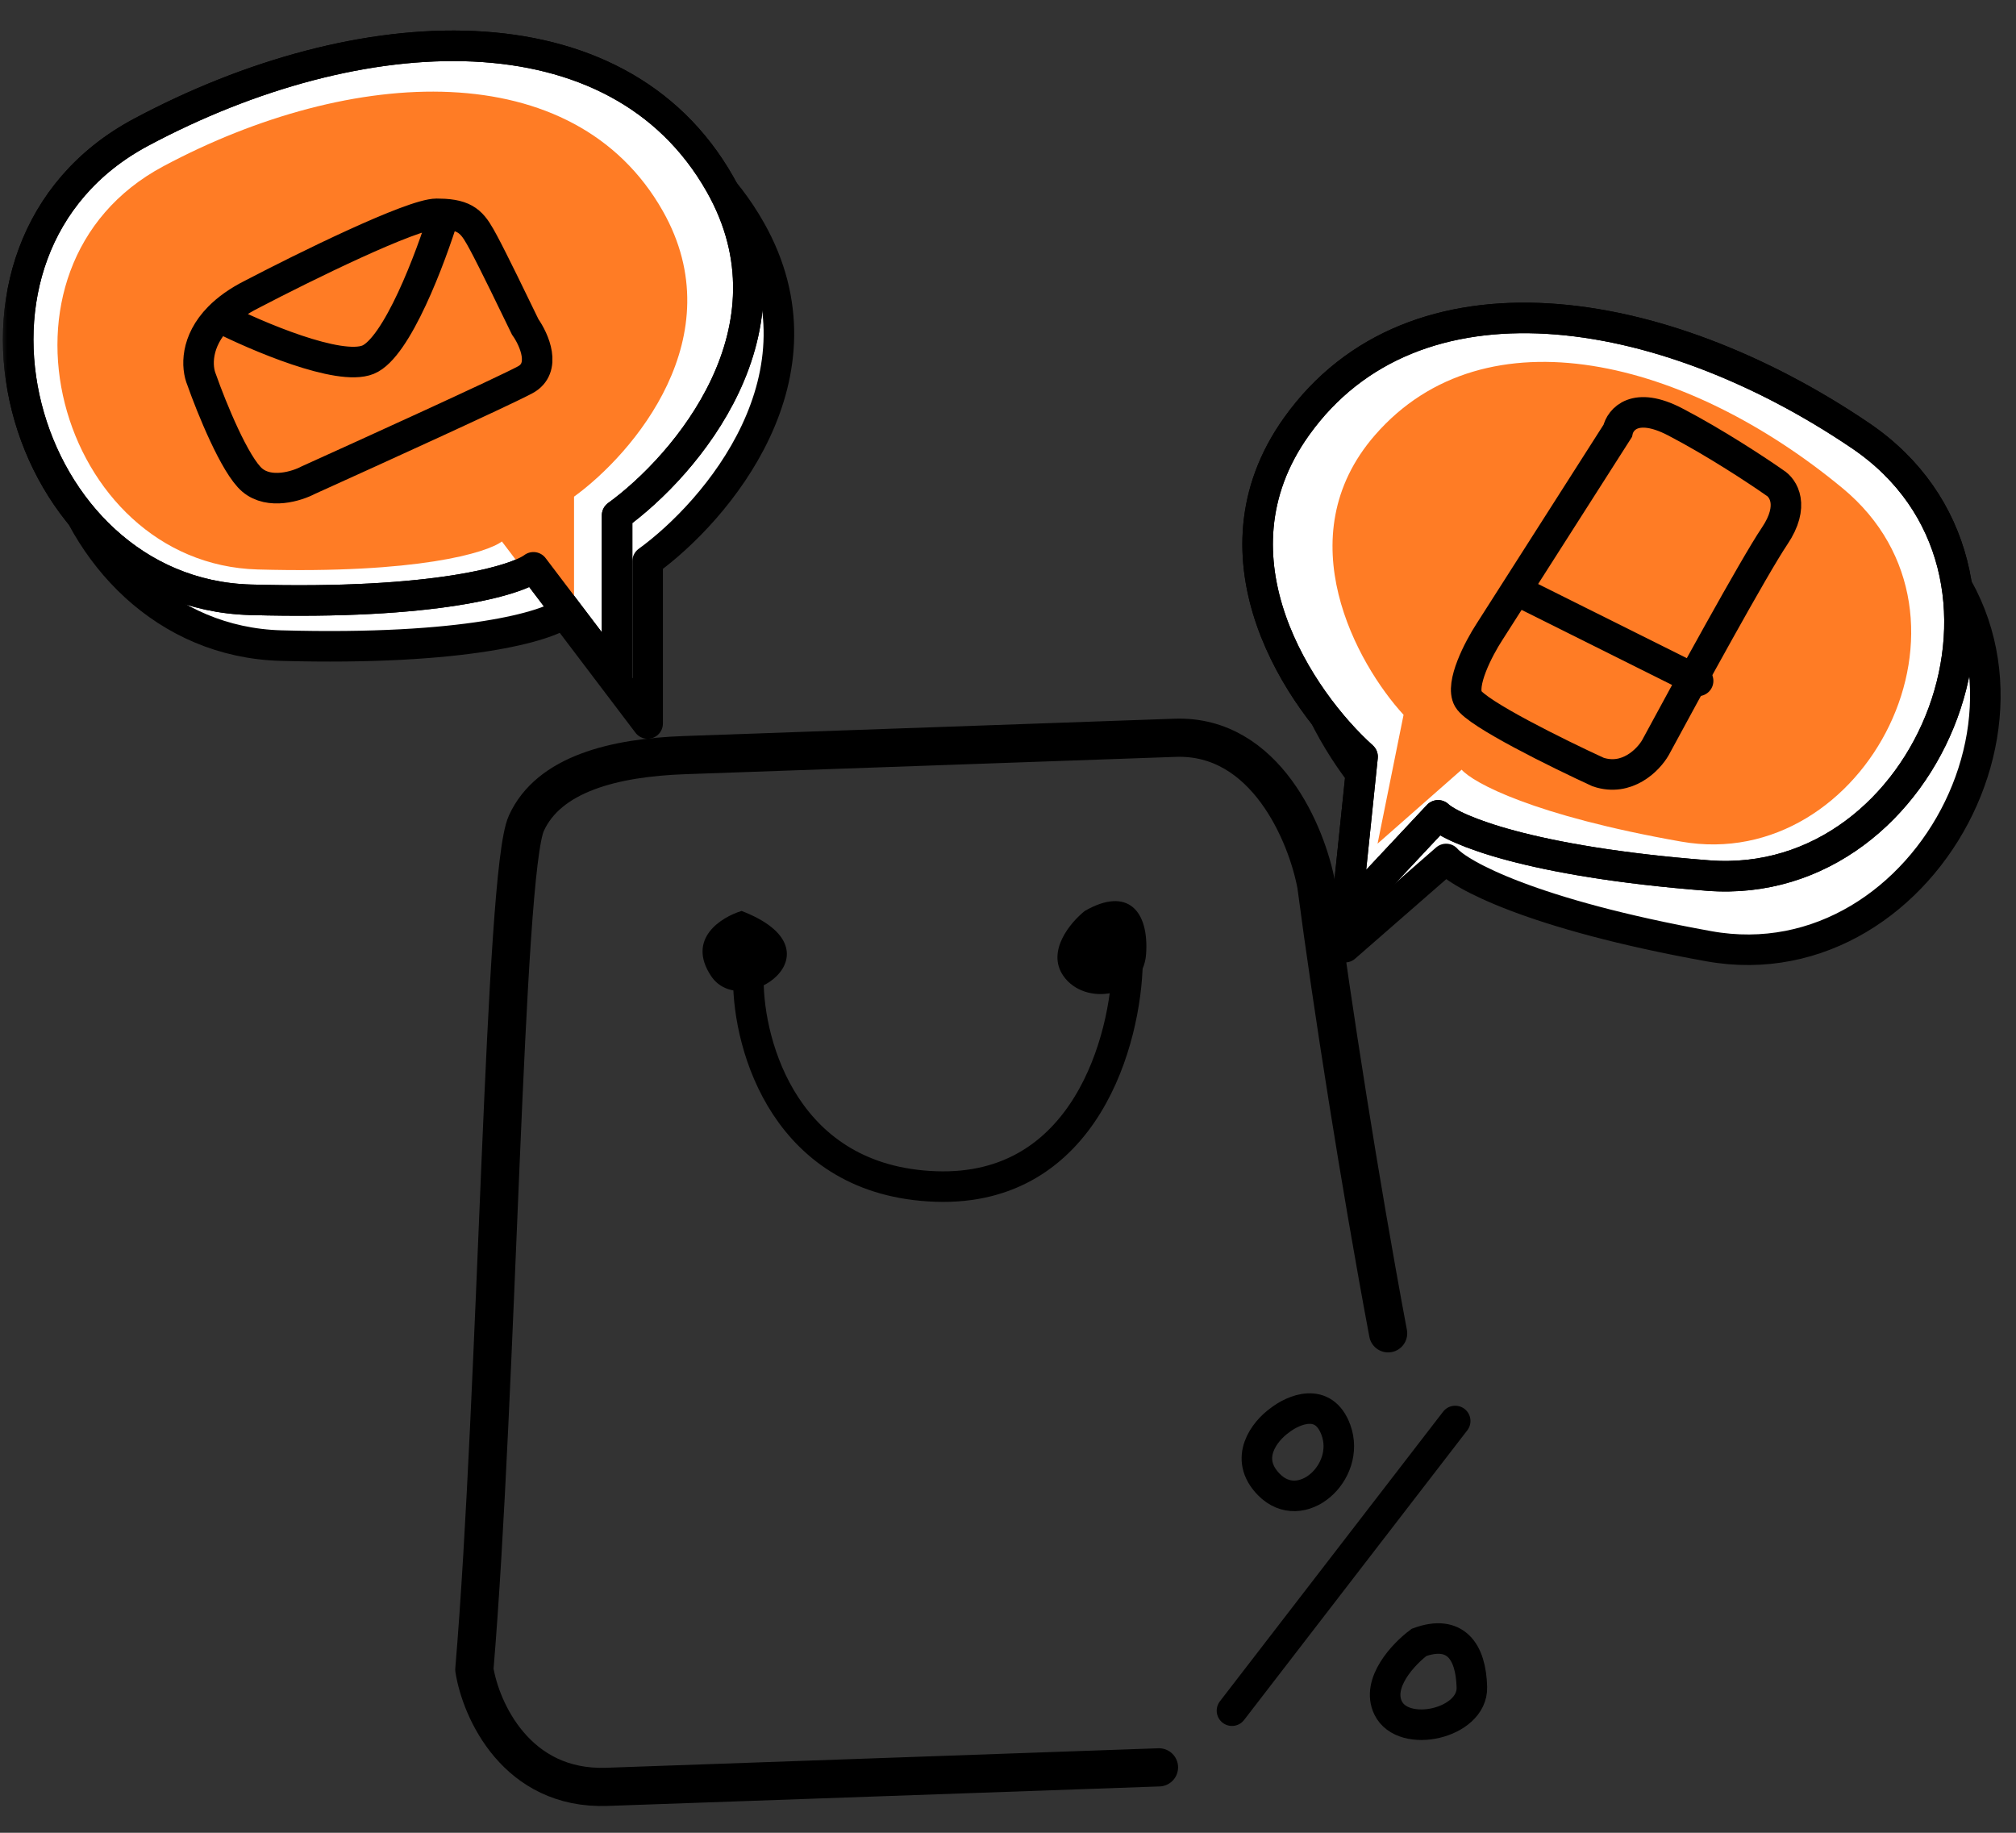
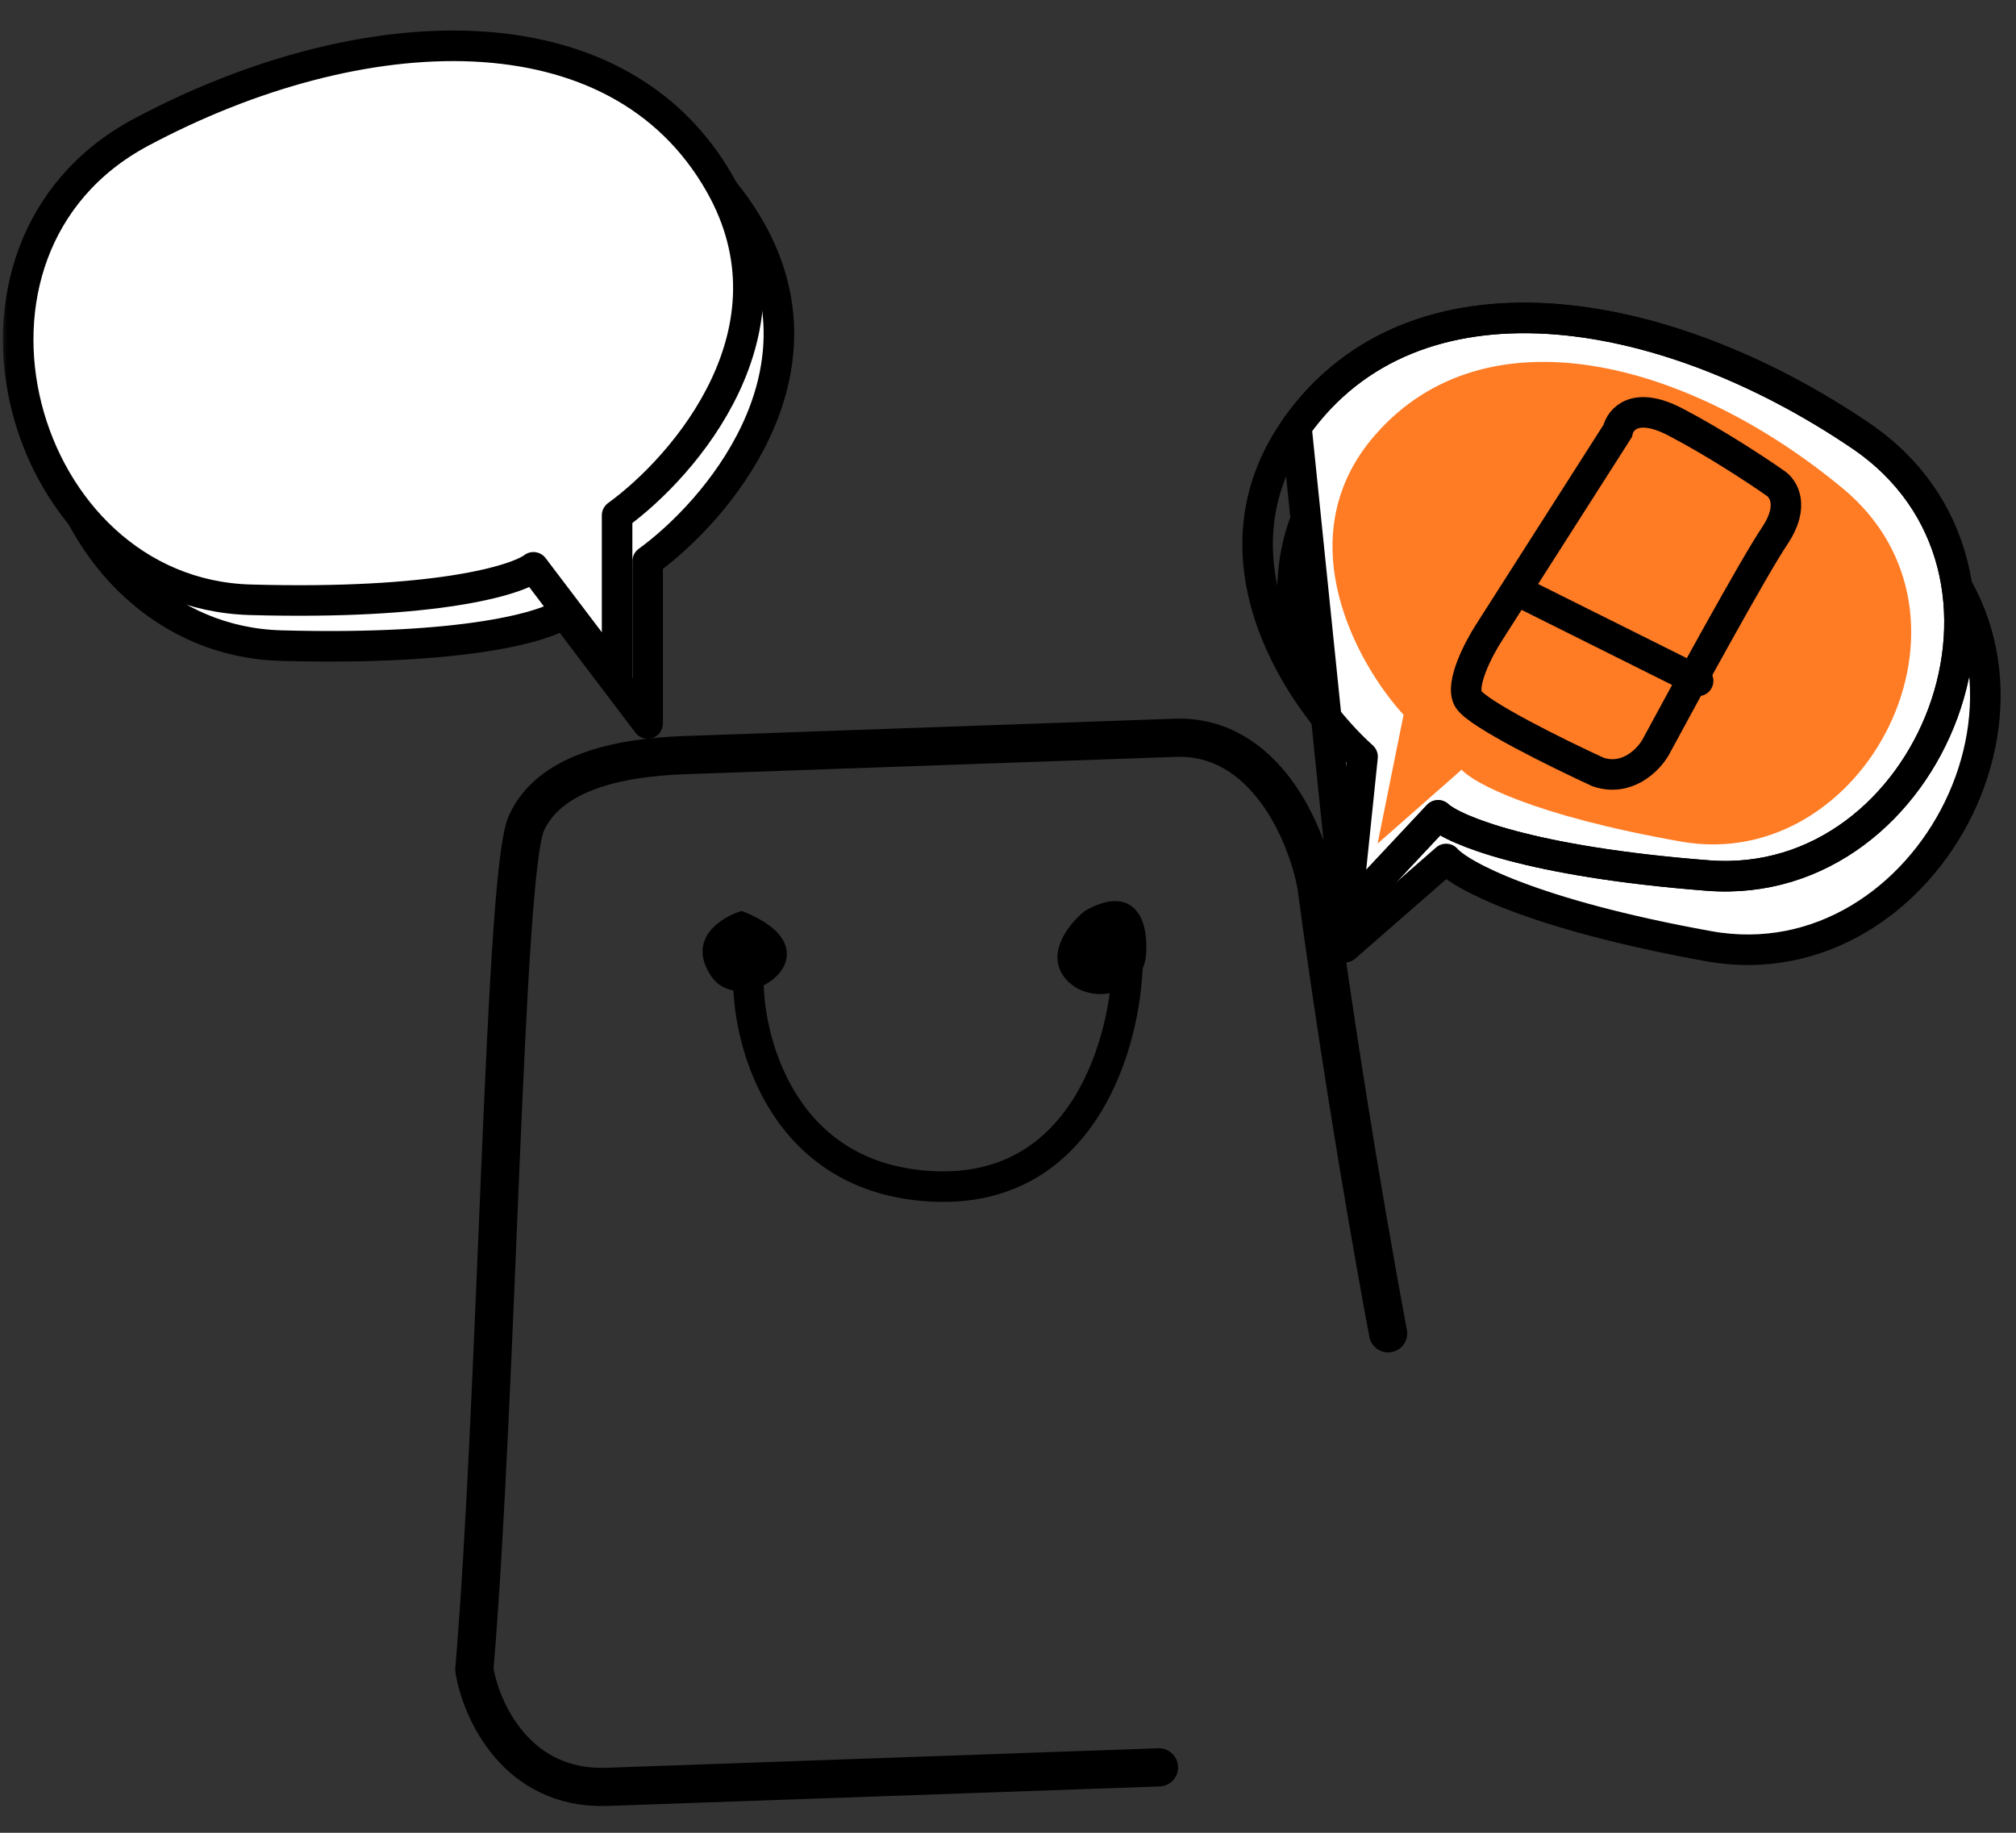
<svg xmlns="http://www.w3.org/2000/svg" width="132" height="120" viewBox="0 0 132 120" fill="none">
  <rect x="0" y="0" width="132" height="120" fill="#333333" stroke="none" />
  <mask id="mask0_1_1366" style="mask-type:alpha" maskUnits="userSpaceOnUse" x="0" y="0" width="132" height="120">
    <rect width="132" height="120" fill="#D9D9D9" />
  </mask>
  <g mask="url(#mask0_1_1366)">
    <path d="M49.145 15.065C54.538 24.587 46.898 33.485 42.405 36.744V47.371L36.928 40.145C35.804 40.995 30.524 42.61 18.391 42.27C3.225 41.845 -3.094 19.316 11.229 11.664C25.553 4.012 42.405 3.162 49.145 15.065Z" fill="white" stroke="black" stroke-width="2" stroke-linecap="round" stroke-linejoin="round" />
    <path d="M47.145 12.065C52.538 21.587 44.898 30.485 40.405 33.744V44.371L34.928 37.145C33.804 37.995 28.524 39.61 16.391 39.27C1.225 38.845 -5.094 16.316 9.229 8.664C23.553 1.012 40.405 0.162 47.145 12.065Z" fill="white" stroke="black" stroke-width="2" stroke-linecap="round" stroke-linejoin="round" />
-     <path d="M43.4 13.819C48.052 22.032 41.462 29.708 37.586 32.519V41.686L32.862 35.452C31.893 36.186 27.338 37.579 16.873 37.286C3.791 36.919 -1.66 17.485 10.695 10.886C23.05 4.285 37.586 3.552 43.4 13.819Z" fill="#FF7C25" />
-     <path d="M47.145 12.065C52.538 21.587 44.898 30.485 40.405 33.744V44.371L34.928 37.145C33.804 37.995 28.524 39.61 16.391 39.27C1.225 38.845 -5.094 16.316 9.229 8.664C23.553 1.012 40.405 0.162 47.145 12.065Z" stroke="black" stroke-width="2" stroke-linecap="round" stroke-linejoin="round" />
    <path d="M87.988 29.981C81.002 37.953 86.519 47.928 90.15 51.919L88.071 62.015L94.688 56.241C95.588 57.272 100.289 59.859 111.882 61.953C126.373 64.57 136.784 44.426 124.674 34.303C112.563 24.181 96.721 20.016 87.988 29.981Z" fill="white" stroke="black" stroke-width="2" stroke-linecap="round" stroke-linejoin="round" />
-     <path d="M84.882 27.937C78.725 36.576 85.206 45.942 89.216 49.545L88.152 59.801L94.161 53.385C95.16 54.32 100.094 56.417 111.836 57.326C126.515 58.462 134.869 37.364 121.812 28.52C108.756 19.676 92.579 17.137 84.882 27.937Z" fill="white" stroke="black" stroke-width="2" stroke-linecap="round" stroke-linejoin="round" />
+     <path d="M84.882 27.937L88.152 59.801L94.161 53.385C95.16 54.32 100.094 56.417 111.836 57.326C126.515 58.462 134.869 37.364 121.812 28.52C108.756 19.676 92.579 17.137 84.882 27.937Z" fill="white" stroke="black" stroke-width="2" stroke-linecap="round" stroke-linejoin="round" />
    <path d="M90.021 28.497C84.216 35.176 88.855 43.483 91.9 46.802L90.199 55.237L95.703 50.394C96.458 51.252 100.39 53.395 110.075 55.103C122.18 57.237 130.803 40.386 120.659 31.978C110.515 23.57 97.276 20.148 90.021 28.497Z" fill="#FF7C25" />
    <path d="M84.882 27.937C78.725 36.576 85.206 45.942 89.216 49.545L88.152 59.801L94.161 53.385C95.16 54.32 100.094 56.417 111.836 57.326C126.515 58.462 134.869 37.364 121.812 28.52C108.756 19.676 92.579 17.137 84.882 27.937Z" stroke="black" stroke-width="2" stroke-linecap="round" stroke-linejoin="round" />
    <path d="M90.889 87.298C89.035 77.417 87.226 65.84 86.188 57.967C85.579 54.659 82.877 48.097 76.945 48.306C71.014 48.516 53.055 49.15 44.817 49.441C40.235 49.603 35.932 50.66 34.461 53.908C32.99 57.156 32.577 91.279 31.058 109.31C31.48 111.958 33.806 117.202 39.737 116.993L75.886 115.716" stroke="black" stroke-width="2.5" stroke-linecap="round" stroke-linejoin="round" />
    <path d="M48.558 59.643C47.221 60.048 44.947 61.465 46.552 63.895C48.558 66.931 55.38 62.275 48.558 59.643Z" fill="black" />
    <path d="M69.624 63.895C68.501 62.275 70.093 60.386 71.029 59.643C73.838 58.024 75.242 59.643 75.041 62.478C74.841 65.312 71.029 65.919 69.624 63.895Z" fill="black" />
    <path d="M49 64.152C49 68.519 51.454 77.339 61.27 77.685C71.087 78.03 73.731 68.039 73.826 63" stroke="black" stroke-width="2" />
-     <path d="M95.281 93.039L80.665 112.005M83.762 93.018C82.829 93.692 81.386 95.471 83.08 97.198C85.197 99.357 88.479 96.4 87.474 93.634C86.671 91.422 84.664 92.302 83.762 93.018ZM92.918 107.531C91.91 108.282 90.094 110.193 90.89 111.826C91.884 113.868 96.432 112.859 96.373 110.477C96.313 108.095 95.279 106.68 92.918 107.531Z" stroke="black" stroke-width="2" stroke-linecap="round" />
-     <path d="M14.352 20.771C12.783 22.359 12.86 24.051 13.205 24.867C13.836 26.658 15.383 30.48 16.519 31.435C17.655 32.39 19.438 31.833 20.188 31.435C24.33 29.564 32.969 25.631 34.389 24.867C35.809 24.103 34.981 22.24 34.389 21.404C33.718 20.011 32.235 16.962 31.667 15.911C31.02 14.713 30.667 14.111 29.084 14.014M14.352 20.771C14.875 20.242 15.58 19.724 16.519 19.255C19.872 17.503 26.981 14 28.59 14C28.767 14 28.931 14.005 29.084 14.014M14.352 20.771C16.81 22.017 22.199 24.318 24.093 23.553C25.986 22.789 28.209 16.875 29.084 14.014" stroke="black" stroke-width="2" stroke-linecap="round" />
    <path d="M105.92 28.215L97.521 41.376C96.829 42.439 95.585 44.806 96.138 45.763C96.691 46.72 102.033 49.352 104.635 50.548C106.532 51.186 107.929 49.751 108.39 48.953C110.432 45.164 114.852 37.089 116.196 35.095C117.539 33.101 116.755 31.938 116.196 31.605C115.109 30.841 112.283 28.973 109.674 27.617C107.066 26.262 106.084 27.451 105.92 28.215Z" stroke="black" stroke-width="2" stroke-linecap="round" />
    <path d="M100 39L111.186 44.58" stroke="black" stroke-width="2" stroke-linecap="round" />
  </g>
</svg>